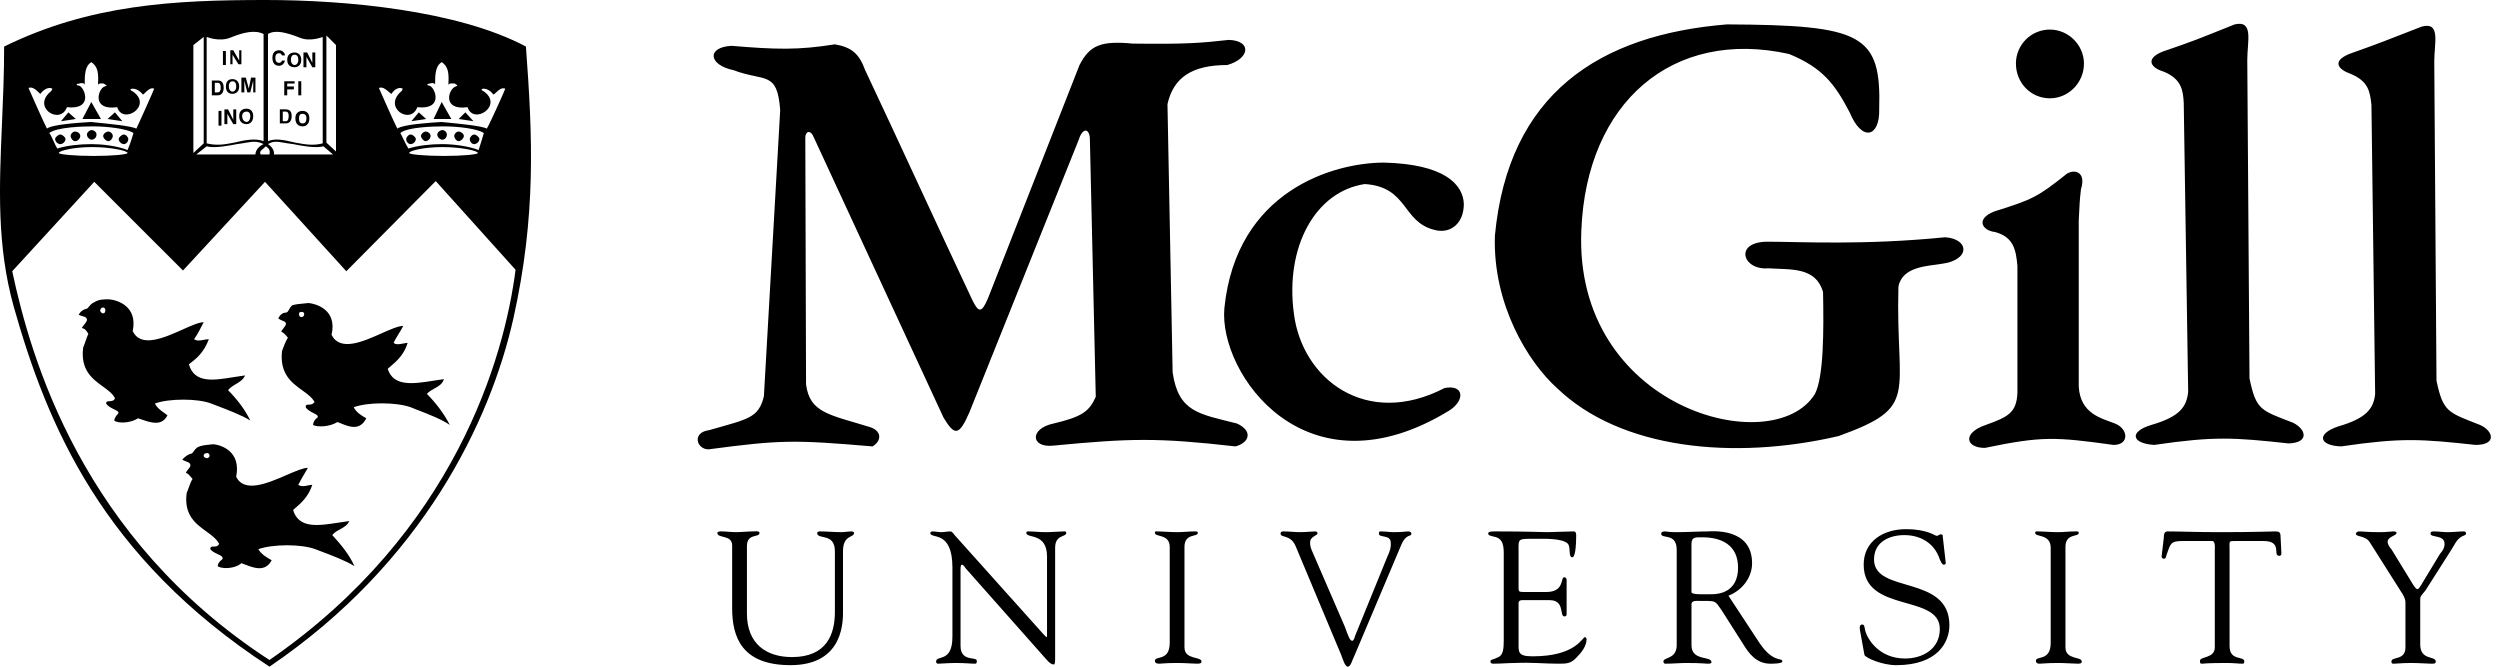
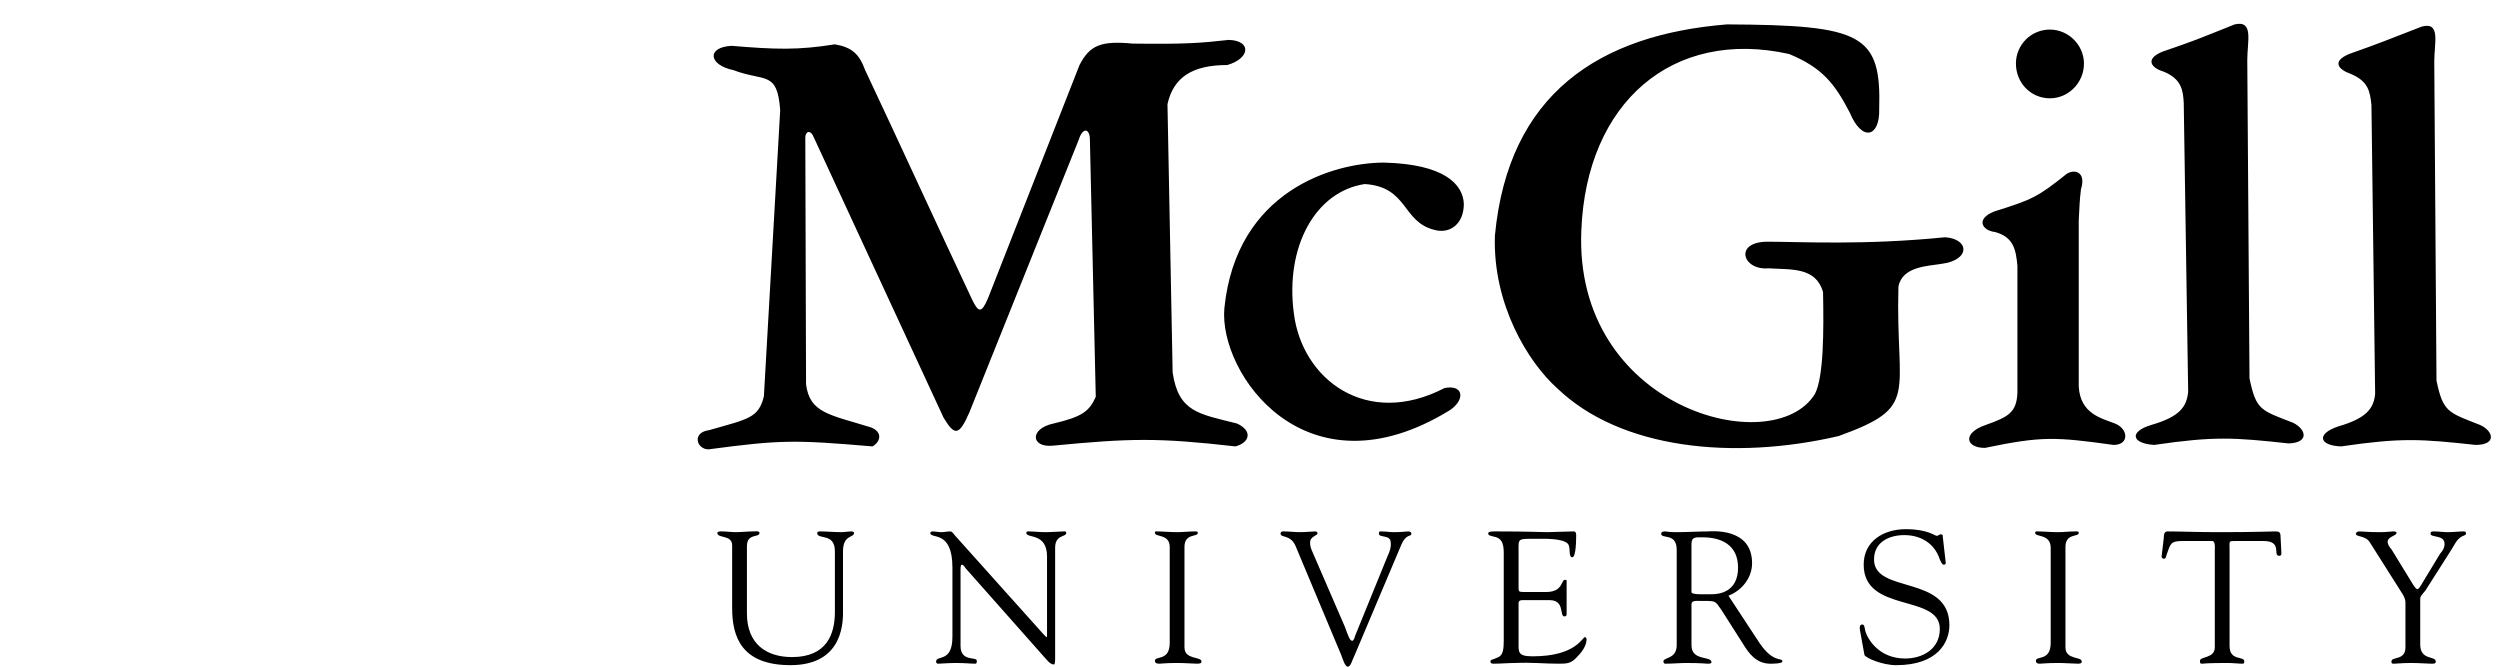
<svg xmlns="http://www.w3.org/2000/svg" width="180" height="48" viewBox="0 0 180 48" fill="none">
-   <path fill-rule="evenodd" clip-rule="evenodd" d="M53.779 39.325C53.779 38.366 54.684 38.739 54.684 38.366C54.684 38.207 54.311 38.26 54.258 38.26C53.832 38.26 53.406 38.314 52.981 38.314C52.609 38.314 52.289 38.26 51.917 38.26C51.863 38.26 51.65 38.26 51.65 38.366C51.65 38.792 52.715 38.473 52.715 39.273V43.794C52.715 45.869 53.406 47.891 56.918 47.891C60.857 47.891 60.696 44.54 60.696 43.902V39.697C60.696 38.474 61.494 38.739 61.494 38.367C61.494 38.315 61.387 38.261 61.335 38.261C61.069 38.261 60.802 38.315 60.59 38.315C60.057 38.315 59.525 38.261 58.993 38.261C58.94 38.261 58.834 38.315 58.834 38.367C58.834 38.9 60.112 38.315 60.112 39.697V44.061C60.112 45.659 59.526 47.309 57.025 47.309C55.162 47.309 53.779 46.35 53.779 44.17V39.325ZM68.573 45.87C68.573 47.734 67.401 47.148 67.401 47.626C67.401 47.681 67.401 47.786 67.561 47.786C67.668 47.786 68.36 47.734 68.839 47.734C69.478 47.734 69.903 47.786 70.223 47.786C70.33 47.786 70.33 47.679 70.33 47.574C70.33 47.255 69.159 47.681 69.159 46.51V40.975C69.159 40.709 69.212 40.656 69.265 40.656C69.371 40.656 69.531 40.922 69.531 40.922L75.331 47.47C75.598 47.788 75.757 47.841 75.864 47.841C75.97 47.841 75.97 47.627 75.97 47.256V39.432C75.97 38.474 76.769 38.688 76.769 38.368C76.769 38.262 76.716 38.262 76.609 38.262C76.29 38.262 75.705 38.316 75.279 38.316C74.853 38.316 74.427 38.262 74.056 38.262C73.949 38.262 73.896 38.262 73.896 38.368C73.896 38.794 75.386 38.316 75.386 40.072V45.712C75.386 45.819 75.386 45.871 75.332 45.871L75.173 45.712L68.734 38.528C68.68 38.474 68.574 38.262 68.414 38.262C68.201 38.262 67.988 38.316 67.775 38.316C67.562 38.316 67.35 38.262 67.137 38.262C67.084 38.262 66.978 38.316 66.978 38.368C66.978 38.849 68.575 38.102 68.575 40.87V45.87H68.573ZM84.218 46.296C84.218 47.626 83.153 47.2 83.153 47.574C83.153 47.681 83.207 47.786 83.472 47.786C83.632 47.786 83.898 47.734 84.75 47.734C85.336 47.734 85.921 47.786 86.186 47.786C86.452 47.786 86.506 47.734 86.506 47.626C86.506 47.255 85.282 47.52 85.282 46.617V39.38C85.282 38.368 86.241 38.688 86.241 38.368C86.241 38.262 86.188 38.262 85.975 38.262C85.602 38.262 85.177 38.316 84.751 38.316C84.272 38.316 83.74 38.262 83.261 38.262C83.155 38.262 83.155 38.262 83.155 38.368C83.155 38.688 84.22 38.423 84.22 39.38V46.296H84.218ZM96.563 47.148C96.67 47.414 96.83 48 97.041 48C97.255 48 97.361 47.52 97.522 47.2L100.873 39.273C101.247 38.367 101.619 38.688 101.619 38.422C101.619 38.315 101.513 38.262 101.405 38.262C101.193 38.262 100.979 38.316 100.341 38.316C100.075 38.316 99.756 38.262 99.437 38.262C99.331 38.262 99.278 38.262 99.278 38.422C99.278 38.74 100.13 38.474 100.13 39.059C100.182 39.379 100.023 39.806 99.915 40.018L97.574 45.765C97.522 45.925 97.467 46.136 97.362 46.136C97.202 46.136 97.096 45.87 96.83 45.127L94.434 39.592C94.362 39.423 94.326 39.242 94.327 39.059C94.327 38.581 94.913 38.581 94.86 38.367C94.86 38.315 94.753 38.261 94.702 38.261C94.488 38.261 94.01 38.315 93.636 38.315C93.21 38.315 92.784 38.261 92.413 38.261C92.253 38.261 92.201 38.315 92.201 38.421C92.201 38.739 92.893 38.473 93.264 39.273L96.563 47.148ZM109.334 39.645C109.334 38.739 109.282 38.793 110.612 38.793C111.144 38.793 112.528 38.739 112.899 39.165C113.113 39.484 112.899 40.123 113.219 40.123C113.273 40.123 113.485 40.017 113.485 38.527C113.485 38.367 113.431 38.261 113.325 38.261C112.953 38.261 111.676 38.315 111.409 38.315C110.877 38.315 110.134 38.261 107.632 38.261C107.206 38.261 107.152 38.315 107.152 38.421C107.152 38.58 107.418 38.58 107.526 38.633C108.27 38.739 108.27 39.379 108.27 39.963V46.136C108.27 46.721 108.218 47.147 107.899 47.308C107.473 47.52 107.313 47.468 107.313 47.626C107.313 47.734 107.367 47.786 107.527 47.786C108.059 47.786 108.591 47.734 109.123 47.734C110.187 47.679 111.199 47.786 112.209 47.786C112.795 47.786 113.115 47.786 113.541 47.308C113.86 46.988 114.233 46.51 114.233 46.03C114.233 45.976 114.179 45.87 114.126 45.87C113.914 45.87 113.488 47.255 110.349 47.255C109.231 47.255 109.337 46.935 109.337 46.136V43.637C109.337 43.423 109.285 43.211 109.603 43.211H111.573C112.691 43.211 112.265 44.382 112.637 44.382C112.744 44.382 112.797 44.327 112.797 44.222V43.158V41.774C112.797 41.667 112.743 41.562 112.637 41.562C112.319 41.562 112.691 42.626 111.307 42.626H109.87C109.286 42.626 109.337 42.626 109.337 42.145V39.645H109.334ZM124.448 42.891C125.407 42.519 126.15 41.613 126.15 40.549C126.15 37.941 123.171 38.262 122.959 38.262C122.267 38.262 121.469 38.316 120.723 38.316C120.03 38.316 120.085 38.262 119.871 38.262C119.711 38.262 119.604 38.316 119.604 38.422C119.604 38.848 120.723 38.315 120.723 39.592V46.457C120.723 47.469 119.764 47.309 119.764 47.627C119.764 47.681 119.818 47.787 119.871 47.787C120.403 47.787 120.937 47.735 121.415 47.735C122.533 47.735 122.85 47.787 122.959 47.787C123.065 47.787 123.225 47.787 123.225 47.681C123.225 47.2 121.787 47.626 121.787 46.457V43.637C121.787 43.477 121.735 43.264 122.161 43.264C123.651 43.264 123.437 43.211 123.969 43.956L125.459 46.297C125.939 47.095 126.471 47.787 127.483 47.787C127.59 47.787 128.333 47.787 128.333 47.627C128.333 47.309 127.695 47.787 126.686 46.297L124.448 42.891ZM121.786 39.165C121.786 38.633 122.106 38.687 122.584 38.687C123.916 38.687 125.14 39.219 125.14 40.869C125.14 42.57 123.862 42.784 123.276 42.784C122.638 42.784 121.786 42.837 121.786 42.625V39.165ZM134.239 47.148C134.293 47.36 135.516 47.892 136.526 47.892C139.56 47.892 140.357 46.191 140.357 45.018C140.357 41.347 134.93 42.784 134.93 40.283C134.93 39.005 136.048 38.527 137.112 38.527C138.284 38.527 139.293 39.113 139.667 40.283C139.719 40.389 139.825 40.655 139.931 40.655C140.091 40.655 140.091 40.602 140.091 40.497L139.879 38.634C139.879 38.474 139.825 38.474 139.719 38.474C139.614 38.474 139.56 38.581 139.453 38.581C139.293 38.581 138.815 38.101 137.217 38.101C135.621 38.101 134.185 38.953 134.185 40.655C134.185 44.169 139.667 42.73 139.667 45.286C139.667 46.721 138.442 47.413 137.166 47.413C135.302 47.413 134.453 46.029 134.292 45.391C134.238 45.125 134.238 44.965 134.078 44.965C133.92 44.965 133.866 45.125 133.92 45.391L134.239 47.148ZM147.649 46.296C147.649 47.626 146.585 47.2 146.585 47.574C146.585 47.681 146.64 47.786 146.852 47.786C147.064 47.786 147.33 47.734 148.182 47.734C148.714 47.734 149.3 47.786 149.619 47.786C149.831 47.786 149.885 47.734 149.885 47.626C149.885 47.255 148.713 47.52 148.713 46.617V39.38C148.713 38.368 149.671 38.688 149.671 38.368C149.671 38.262 149.619 38.262 149.405 38.262C148.979 38.262 148.553 38.316 148.182 38.316C147.649 38.316 147.172 38.262 146.692 38.262C146.585 38.262 146.532 38.262 146.532 38.368C146.532 38.688 147.596 38.423 147.65 39.38V46.296H147.649ZM159.464 46.616C159.464 47.413 158.398 47.254 158.398 47.574C158.398 47.734 158.398 47.786 158.558 47.786C158.612 47.786 158.877 47.734 160.368 47.734C160.794 47.734 161.165 47.786 161.486 47.786C161.592 47.786 161.592 47.626 161.592 47.626C161.592 47.2 160.529 47.626 160.529 46.51V39.645C160.529 38.899 160.422 38.953 161.061 38.953H162.977C164.361 38.953 163.614 40.017 164.095 40.017C164.307 40.017 164.254 39.857 164.254 39.697L164.2 38.634C164.2 38.315 164.094 38.262 163.828 38.262C163.563 38.262 162.284 38.316 159.837 38.316C158.134 38.316 157.07 38.262 156.06 38.262C155.792 38.262 155.792 38.581 155.792 38.74L155.634 40.072C155.634 40.124 155.687 40.23 155.792 40.23C155.952 40.23 155.952 40.072 156.006 39.911C156.272 39.165 156.272 38.953 157.124 38.953H159.306C159.518 39.005 159.466 39.486 159.466 39.591V46.616H159.464ZM172.926 42.679C173.032 42.837 173.192 43.103 173.192 43.371V46.617C173.192 47.575 172.182 47.255 172.182 47.626C172.182 47.786 172.234 47.786 172.394 47.786C172.501 47.786 172.98 47.734 173.618 47.734C174.098 47.734 174.895 47.786 175.055 47.786C175.267 47.786 175.374 47.786 175.374 47.626C175.374 47.2 174.256 47.574 174.256 46.403V43.103C174.256 42.945 174.363 42.837 174.629 42.519L176.491 39.592C176.705 39.273 176.862 38.848 177.237 38.634C177.343 38.581 177.555 38.527 177.555 38.422C177.555 38.316 177.503 38.262 177.398 38.262C177.024 38.262 176.651 38.316 176.225 38.316C175.906 38.316 175.588 38.262 175.267 38.262C175.107 38.262 175.001 38.262 175.001 38.422C175.001 38.74 176.01 38.474 176.01 39.166C176.01 39.486 175.798 39.752 175.692 39.858L174.308 42.145C174.201 42.305 174.148 42.414 174.042 42.414C173.987 42.414 173.882 42.306 173.775 42.145L172.179 39.54C172.072 39.432 171.911 39.22 171.911 39.006C171.911 38.635 172.551 38.582 172.551 38.368C172.551 38.262 172.391 38.262 172.285 38.262C172.178 38.262 171.804 38.316 171.378 38.316C170.42 38.316 170.208 38.262 169.837 38.262C169.73 38.262 169.623 38.368 169.623 38.422C169.623 38.688 170.315 38.528 170.634 39.059L172.926 42.679ZM147.595 2.129C148.927 2.129 150.045 3.246 150.045 4.577C150.045 5.961 148.927 7.078 147.595 7.078C146.213 7.078 145.147 5.961 145.147 4.577C145.146 4.255 145.209 3.936 145.332 3.639C145.455 3.342 145.635 3.072 145.862 2.844C146.09 2.617 146.36 2.436 146.657 2.314C146.955 2.191 147.273 2.128 147.595 2.129ZM171.01 28.362C170.903 29.428 170.372 30.118 168.35 30.704C166.752 31.236 166.966 32.088 168.562 32.141C172.926 31.501 174.309 31.609 178.247 32.034C179.791 32.034 179.524 31.024 178.566 30.598C176.279 29.694 175.904 29.694 175.427 27.405L175.267 4.417C175.267 3.087 175.747 1.543 174.363 1.916C171.755 2.926 171.541 3.034 169.147 3.885C167.87 4.417 168.35 5.002 169.254 5.321C170.532 5.853 170.638 6.599 170.744 7.556L171.01 28.362ZM157.548 28.204C157.441 29.32 156.908 30.013 154.886 30.598C153.29 31.078 153.451 31.928 155.1 32.034C159.464 31.396 160.847 31.501 164.785 31.927C166.274 31.875 166.06 30.918 165.103 30.438C162.764 29.534 162.443 29.534 161.964 27.244L161.804 4.309C161.804 2.979 162.284 1.435 160.9 1.755C158.24 2.82 158.026 2.925 155.685 3.724C154.409 4.256 154.887 4.894 155.791 5.16C157.069 5.693 157.175 6.49 157.229 7.395L157.548 28.204ZM145.255 19.158C145.148 17.986 144.989 17.082 143.657 16.709C142.699 16.603 142.222 15.751 143.605 15.219C146.318 14.367 146.691 14.207 148.819 12.505C149.458 12.132 150.203 12.451 149.83 13.623C149.724 14.474 149.724 14.899 149.67 15.858V27.831C149.778 29.801 151.32 30.118 152.278 30.493C153.237 30.864 153.342 32.035 152.172 32.035C147.969 31.451 147.01 31.397 142.913 32.249C141.529 32.249 141.263 31.185 142.965 30.599C144.615 30.014 145.201 29.695 145.254 28.258V19.158H145.255ZM107.632 16.975C108.591 6.758 115.135 2.5 124.342 1.756C134.079 1.809 135.462 2.447 135.302 7.876C135.357 9.844 134.079 10.27 133.175 8.089C132.111 6.066 131.259 4.896 128.811 3.886C120.402 2.023 114.231 7.397 113.858 16.551C113.274 29.43 127.694 33.207 130.674 28.364C131.313 27.141 131.313 23.788 131.259 21.021C130.727 19.212 128.972 19.425 127.321 19.318C125.458 19.478 124.82 17.403 127.267 17.403C129.663 17.403 134.186 17.669 140.04 17.083C141.796 17.19 141.901 18.733 139.774 18.999C138.868 19.159 136.952 19.159 136.686 20.648C136.474 28.524 138.284 29.269 132.376 31.398C124.819 33.154 116.678 32.356 112.101 27.938C110.026 26.075 107.473 21.924 107.632 16.975ZM88.155 22.19C89.007 13.729 96.032 11.707 99.649 11.707C103.961 11.813 105.344 13.251 105.396 14.687C105.396 16.124 104.387 16.869 103.269 16.55C100.927 15.964 101.405 13.463 98.265 13.251C94.702 13.783 92.518 17.773 93.158 22.563C93.742 27.298 98.374 30.864 104.013 27.937C105.397 27.671 105.503 28.789 104.387 29.535C94.01 35.919 87.729 26.872 88.155 22.19ZM56.174 7.929C55.961 5.055 55.057 5.907 52.822 5.055C51.013 4.682 50.853 3.405 52.662 3.299C55.855 3.565 57.452 3.618 60.112 3.192C61.336 3.405 61.867 3.885 62.294 5.055C64.529 9.791 67.774 16.869 70.009 21.605C70.435 22.456 70.648 22.615 71.127 21.498L77.725 4.682C78.471 3.246 79.268 2.926 81.558 3.139C85.548 3.192 86.506 3.086 88.475 2.873C90.125 2.926 90.019 4.203 88.368 4.682C85.814 4.682 84.484 5.587 84.058 7.503L84.43 26.82C84.856 29.694 86.346 29.8 89.059 30.492C90.23 31.024 89.963 31.876 88.953 32.141C83.312 31.501 81.397 31.556 75.81 32.087C74.212 32.247 74.106 30.863 75.863 30.491C77.885 30.011 78.417 29.639 78.895 28.575L78.47 9.95C78.416 9.205 77.937 9.205 77.671 10.056L69.795 29.693C69.05 31.395 68.731 31.395 67.933 30.065L58.621 9.95C58.355 9.258 57.982 9.471 57.982 9.897L58.035 27.67C58.301 29.745 59.738 29.852 62.664 30.758C63.463 31.024 63.516 31.716 62.824 32.142C57.182 31.662 56.225 31.662 51.009 32.354C50.158 32.354 49.786 31.131 51.063 30.97C53.83 30.172 54.628 30.118 55.001 28.522L56.174 7.929Z" fill="black" />
-   <path fill-rule="evenodd" clip-rule="evenodd" d="M0.142 8.915C-0.056 13.495 -0.236 17.679 0.99 22.084C3.385 30.544 7.322 40.123 19.402 47.999C30.47 40.496 35.313 30.278 36.962 22.935C38.613 15.538 38.347 9.844 37.867 3.352C32.972 0.745 24.883 0 19.136 0C12.537 0 6.471 0.319 0.298 3.352C0.298 5.291 0.218 7.133 0.142 8.915ZM6.787 13.091L0.88 19.529C2.212 25.755 5.883 38.739 19.399 47.52C32.755 38.315 36.322 25.702 37.12 19.423L31.373 13.037L24.934 19.529L19.081 13.091L13.174 19.476L6.787 13.091ZM9.501 6.545C9.448 6.545 9.288 6.438 9.501 6.385C9.661 6.385 9.927 6.385 10.3 6.811C10.327 6.797 10.37 6.754 10.425 6.699C10.59 6.535 10.859 6.265 11.099 6.385C11.099 6.438 9.927 9.046 9.821 9.259C9.435 9.066 7.737 8.901 6.952 8.825L6.952 8.825C6.736 8.804 6.589 8.79 6.558 8.783C6.595 8.781 6.603 8.78 6.575 8.78C6.551 8.78 6.546 8.781 6.558 8.783C6.532 8.785 6.493 8.787 6.441 8.79H6.441L6.441 8.79C5.854 8.825 3.733 8.952 3.382 9.259C3.222 8.993 2.052 6.333 2.052 6.333C2.336 6.211 2.619 6.491 2.786 6.655C2.838 6.706 2.878 6.746 2.904 6.759C3.223 6.333 3.542 6.333 3.595 6.333C3.811 6.369 3.783 6.405 3.743 6.457C3.723 6.482 3.701 6.511 3.701 6.546C2.212 7.717 4.34 9.047 4.818 7.717C6.681 7.93 6.148 6.387 5.722 6.174C5.351 6.121 5.563 6.014 5.722 6.014C5.829 5.961 6.095 5.961 6.095 6.121C6.095 5.269 6.148 4.737 6.574 4.471C7.053 4.791 7.107 5.269 7.053 6.121C7.096 5.992 7.242 6.001 7.38 6.01L7.38 6.01C7.414 6.012 7.448 6.014 7.479 6.014C7.499 6.053 7.554 6.078 7.6 6.099C7.681 6.135 7.735 6.16 7.533 6.227C7.053 6.387 6.574 7.983 8.437 7.717C8.863 9.047 11.098 7.556 9.501 6.545ZM8.277 8.089L8.809 8.727L7.746 8.568L8.277 8.089ZM6.574 7.343L7.266 8.567H5.935L6.574 7.343ZM4.925 8.089L4.392 8.727L5.457 8.568L4.925 8.089ZM5.99 25.011C6.037 24.916 6.095 24.748 6.154 24.576C6.228 24.362 6.303 24.142 6.363 24.053C6.256 23.839 6.096 23.626 5.883 23.626C5.923 23.547 5.992 23.46 6.061 23.374C6.176 23.23 6.29 23.087 6.256 22.987C6.221 22.846 6.138 22.822 5.978 22.775C5.897 22.751 5.796 22.721 5.67 22.668C5.777 22.401 6.096 22.242 6.203 22.242C6.3 22.218 6.352 22.149 6.416 22.067C6.492 21.969 6.585 21.85 6.787 21.763C7.107 21.55 7.48 21.55 7.852 21.55C8.438 21.603 9.928 22.029 9.556 23.837C10.137 25.072 11.807 24.325 13.148 23.726C13.773 23.446 14.326 23.199 14.664 23.199L14.656 23.215C14.446 23.635 14.235 24.055 13.972 24.423C14.183 24.564 14.418 24.518 14.66 24.471C14.784 24.447 14.911 24.423 15.037 24.423C14.678 25.395 14.123 25.826 13.656 26.189L13.6 26.233C14.001 27.613 15.371 27.39 16.806 27.156C17.085 27.111 17.367 27.065 17.645 27.03C17.524 27.332 17.249 27.497 16.975 27.661C16.767 27.786 16.559 27.91 16.421 28.094C17.006 28.68 17.645 29.478 18.017 30.276C17.426 29.897 16.332 29.484 15.64 29.223L15.64 29.223L15.64 29.222L15.639 29.222C15.46 29.154 15.307 29.097 15.197 29.052C14.239 28.681 12.164 28.681 11.153 29.052C11.308 29.361 11.546 29.53 11.787 29.701C11.878 29.766 11.97 29.831 12.057 29.904C11.656 30.706 10.846 30.426 10.249 30.22L10.249 30.22L10.249 30.22L10.248 30.22C10.132 30.18 10.024 30.142 9.929 30.116C9.396 30.49 8.438 30.49 8.226 30.276C8.226 30.276 8.226 30.064 8.492 29.798C8.604 29.658 8.436 29.577 8.213 29.469C8.012 29.372 7.766 29.254 7.64 29.052C7.64 28.898 7.752 28.892 7.886 28.886C8.029 28.88 8.197 28.872 8.279 28.68C8.12 28.345 7.779 28.098 7.407 27.828C6.656 27.284 5.776 26.646 5.99 25.011ZM7.427 22.137C7.534 22.137 7.587 22.244 7.587 22.35C7.587 22.457 7.534 22.563 7.427 22.563C7.321 22.563 7.214 22.457 7.214 22.35C7.214 22.244 7.321 22.137 7.427 22.137ZM20.305 25.277C20.358 25.118 20.571 24.531 20.73 24.319C20.571 24.106 20.358 23.893 20.251 23.893C20.273 23.805 20.35 23.709 20.424 23.614C20.53 23.479 20.633 23.348 20.571 23.254C20.541 23.166 20.48 23.143 20.377 23.104C20.293 23.072 20.182 23.03 20.038 22.935C20.145 22.669 20.358 22.509 20.571 22.509C20.687 22.509 20.74 22.414 20.807 22.293C20.863 22.192 20.929 22.073 21.05 21.977C21.306 21.903 21.562 21.881 21.835 21.856C21.96 21.845 22.088 21.834 22.221 21.817C22.754 21.87 24.297 22.296 23.871 24.105C24.485 25.332 26.126 24.601 27.468 24.003C28.104 23.72 28.673 23.466 29.033 23.466C28.936 23.661 28.816 23.856 28.7 24.045L28.7 24.045C28.561 24.27 28.428 24.488 28.341 24.69C28.52 24.834 28.771 24.784 29.014 24.736C29.132 24.713 29.247 24.69 29.352 24.69C29.076 25.564 28.562 26 28.118 26.378C28.048 26.437 27.98 26.495 27.915 26.553C28.324 27.868 29.777 27.637 31.219 27.408L31.219 27.408C31.468 27.369 31.717 27.329 31.959 27.298C31.863 27.649 31.576 27.809 31.28 27.972C31.084 28.081 30.884 28.191 30.736 28.361C31.321 28.947 31.959 29.746 32.385 30.598C31.832 30.202 30.809 29.807 30.123 29.543L30.123 29.543L30.123 29.543C29.886 29.451 29.689 29.375 29.566 29.32C28.501 28.948 26.48 28.948 25.468 29.32C25.66 29.703 26.024 29.915 26.289 30.069C26.318 30.085 26.346 30.102 26.372 30.117C25.909 31.044 25.124 30.722 24.542 30.483L24.542 30.483L24.542 30.483L24.542 30.483C24.455 30.447 24.373 30.413 24.297 30.386C23.711 30.757 22.807 30.757 22.541 30.598C22.541 30.598 22.541 30.278 22.86 30.065C22.943 29.927 22.781 29.846 22.569 29.74C22.374 29.642 22.136 29.523 22.008 29.319C22.008 29.133 22.102 29.133 22.228 29.133C22.354 29.133 22.514 29.133 22.647 28.947C22.473 28.616 22.133 28.371 21.764 28.105C21.006 27.558 20.126 26.923 20.305 25.277ZM21.689 22.457C21.849 22.457 21.902 22.51 21.902 22.616C21.902 22.723 21.849 22.829 21.689 22.829C21.582 22.829 21.529 22.723 21.529 22.616C21.529 22.51 21.581 22.457 21.689 22.457ZM13.44 35.494C13.48 35.414 13.527 35.281 13.579 35.136C13.666 34.894 13.766 34.616 13.866 34.484C13.82 34.438 13.774 34.384 13.729 34.33C13.614 34.194 13.5 34.058 13.386 34.058C13.41 33.962 13.487 33.867 13.56 33.776C13.651 33.665 13.735 33.561 13.706 33.472C13.67 33.329 13.611 33.306 13.447 33.243L13.447 33.243C13.367 33.212 13.261 33.171 13.12 33.101C13.28 32.887 13.546 32.727 13.706 32.675C13.819 32.675 13.872 32.6 13.944 32.498C14.008 32.407 14.088 32.295 14.238 32.195C14.477 32.075 14.775 32.045 15.065 32.016C15.164 32.006 15.261 31.996 15.355 31.983C15.888 32.035 17.377 32.461 17.005 34.324C17.586 35.522 19.281 34.788 20.638 34.2C21.27 33.926 21.829 33.684 22.167 33.684C22.104 33.795 22.036 33.911 21.966 34.03C21.801 34.311 21.626 34.61 21.476 34.908C21.691 35.052 21.929 35.002 22.16 34.954L22.16 34.954C22.272 34.931 22.382 34.908 22.486 34.908C22.201 35.763 21.705 36.194 21.261 36.58L21.261 36.58C21.207 36.626 21.154 36.672 21.102 36.718C21.509 38.077 22.916 37.857 24.374 37.629C24.632 37.588 24.891 37.548 25.146 37.516C25.027 37.815 24.756 37.963 24.484 38.111C24.273 38.226 24.063 38.341 23.923 38.527C24.509 39.165 25.146 39.912 25.519 40.764C24.922 40.378 23.809 39.96 23.119 39.7L23.119 39.7L23.118 39.7L23.118 39.7C22.949 39.636 22.804 39.582 22.699 39.54C21.689 39.166 19.667 39.166 18.602 39.54C18.813 39.909 19.181 40.12 19.551 40.332L19.551 40.332L19.56 40.338C19.102 41.207 18.288 40.895 17.663 40.655L17.663 40.654C17.563 40.616 17.467 40.579 17.378 40.55C16.899 40.975 15.942 40.975 15.675 40.764C15.675 40.764 15.675 40.497 15.994 40.283C16.115 40.103 15.912 40.007 15.664 39.891C15.474 39.802 15.258 39.701 15.142 39.539C15.142 39.352 15.249 39.352 15.382 39.352C15.515 39.352 15.675 39.352 15.781 39.165C15.602 38.807 15.242 38.545 14.855 38.264C14.093 37.711 13.228 37.083 13.44 35.494ZM14.93 32.62C14.983 32.62 15.09 32.674 15.09 32.834C15.09 32.886 14.983 32.991 14.93 32.991C14.771 32.991 14.664 32.885 14.664 32.834C14.664 32.674 14.771 32.62 14.93 32.62ZM9.186 11.015C9.186 10.855 7.961 10.589 6.631 10.589C5.301 10.589 4.237 10.855 4.237 11.015C4.237 11.121 5.408 11.228 6.738 11.228C8.121 11.228 9.186 11.121 9.186 11.015ZM34.782 6.385C34.569 6.438 34.728 6.545 34.782 6.545C36.325 7.556 34.09 9.047 33.665 7.717C31.802 7.983 32.28 6.387 32.813 6.227C32.983 6.159 32.936 6.135 32.866 6.098C32.826 6.077 32.779 6.053 32.76 6.014C32.716 6.014 32.672 6.012 32.63 6.01C32.467 6.001 32.324 5.994 32.281 6.121C32.335 5.269 32.281 4.791 31.802 4.471C31.376 4.737 31.323 5.269 31.323 6.121C31.323 5.961 31.11 5.961 30.95 6.014C30.844 6.014 30.579 6.121 30.95 6.174C31.376 6.387 31.909 7.93 30.046 7.717C29.568 9.047 27.493 7.717 28.929 6.546C28.929 6.511 28.951 6.482 28.971 6.457C29.011 6.405 29.039 6.369 28.823 6.333C28.77 6.333 28.451 6.333 28.185 6.759C28.137 6.743 28.071 6.685 27.992 6.615C27.804 6.45 27.542 6.22 27.28 6.333C27.28 6.333 28.45 8.993 28.61 9.259C29.004 8.953 31.086 8.826 31.669 8.791C31.726 8.787 31.769 8.785 31.794 8.783C31.826 8.788 31.953 8.8 32.14 8.818C32.908 8.891 34.691 9.06 35.049 9.259C35.208 9.046 36.379 6.438 36.379 6.385C36.119 6.274 35.886 6.497 35.715 6.662C35.639 6.734 35.576 6.795 35.527 6.811C35.208 6.385 34.888 6.385 34.782 6.385ZM31.803 8.78C31.784 8.78 31.782 8.781 31.794 8.783C31.824 8.781 31.829 8.78 31.803 8.78ZM34.09 8.727L33.505 8.089L33.026 8.568L34.09 8.727ZM32.494 8.567L31.802 7.343L31.217 8.567H32.494ZM29.62 8.727L30.153 8.089L30.684 8.568L29.62 8.727ZM3.836 10.119C3.931 10.326 4.03 10.546 4.13 10.695C4.768 10.482 5.725 10.377 6.578 10.376C7.269 10.376 8.387 10.482 9.185 10.802C9.398 10.324 9.611 9.578 9.611 9.578C9.133 9.259 7.695 9.099 6.685 9.099C5.992 9.099 4.077 9.152 3.544 9.578C3.629 9.663 3.729 9.883 3.836 10.119ZM9.238 10.004C9.238 9.898 9.078 9.685 8.919 9.685C8.759 9.685 8.546 9.898 8.546 10.004C8.546 10.217 8.759 10.377 8.919 10.377C9.078 10.377 9.238 10.217 9.238 10.004ZM8.121 9.791C8.121 9.632 7.961 9.472 7.802 9.472C7.641 9.472 7.429 9.632 7.429 9.791C7.429 9.951 7.642 10.164 7.802 10.164C7.961 10.164 8.121 9.951 8.121 9.791ZM6.949 9.685C6.949 9.525 6.79 9.365 6.577 9.365C6.471 9.365 6.258 9.525 6.258 9.685C6.258 9.898 6.471 10.058 6.577 10.058C6.626 10.059 6.675 10.05 6.721 10.031C6.767 10.013 6.808 9.986 6.843 9.951C6.878 9.916 6.905 9.874 6.923 9.829C6.941 9.783 6.95 9.734 6.949 9.685ZM5.78 9.791C5.78 9.632 5.62 9.472 5.407 9.472C5.246 9.472 5.087 9.632 5.087 9.791C5.087 9.951 5.247 10.164 5.407 10.164C5.62 10.164 5.78 9.951 5.78 9.791ZM4.715 10.004C4.715 9.898 4.502 9.685 4.342 9.685C4.182 9.685 3.969 9.898 3.969 10.004C3.969 10.217 4.182 10.377 4.342 10.377C4.502 10.377 4.715 10.217 4.715 10.004ZM29.407 10.695C29.283 10.509 29.14 10.214 29.022 9.968C28.938 9.794 28.866 9.644 28.822 9.578C29.301 9.152 31.216 9.099 31.909 9.099C32.973 9.099 34.357 9.259 34.836 9.578C34.836 9.578 34.623 10.324 34.463 10.802C33.611 10.482 32.547 10.376 31.802 10.376C31.003 10.377 30.046 10.482 29.407 10.695ZM34.144 9.685C34.303 9.685 34.516 9.898 34.516 10.004C34.516 10.217 34.303 10.377 34.144 10.377C33.984 10.377 33.824 10.217 33.824 10.004C33.824 9.898 33.984 9.685 34.144 9.685ZM33.026 9.472C33.185 9.472 33.398 9.632 33.398 9.791C33.398 9.951 33.185 10.164 33.026 10.164C32.866 10.164 32.706 9.951 32.706 9.791C32.706 9.632 32.866 9.472 33.026 9.472ZM31.855 9.365C32.015 9.365 32.175 9.525 32.175 9.685C32.175 9.898 32.015 10.058 31.855 10.058C31.695 10.058 31.483 9.898 31.483 9.685C31.483 9.525 31.695 9.365 31.855 9.365ZM30.631 9.472C30.844 9.472 31.003 9.632 31.003 9.791C31.003 9.951 30.844 10.164 30.631 10.164C30.524 10.164 30.311 9.951 30.311 9.791C30.311 9.632 30.524 9.472 30.631 9.472ZM29.567 9.685C29.727 9.685 29.94 9.898 29.94 10.004C29.94 10.217 29.727 10.377 29.567 10.377C29.407 10.377 29.247 10.217 29.247 10.004C29.247 9.898 29.407 9.685 29.567 9.685ZM34.409 11.015C34.409 10.855 33.184 10.589 31.854 10.589C30.523 10.589 29.459 10.855 29.459 11.015C29.459 11.121 30.631 11.228 31.961 11.228C33.344 11.228 34.409 11.121 34.409 11.015ZM23.234 2.66C23.234 2.66 22.328 3.033 21.584 2.713C20.626 2.34 19.828 2.127 19.297 2.447V10.164C19.775 9.951 20.414 10.057 21.266 10.27C22.118 10.43 22.596 10.483 23.235 10.323L23.234 2.66ZM20.148 8.886H20.574C20.946 8.886 21 8.567 21 8.354C21 8.141 20.946 7.874 20.574 7.874H20.148V8.886ZM20.36 8.035H20.573C20.679 8.035 20.785 8.088 20.785 8.355C20.785 8.568 20.732 8.727 20.573 8.727H20.36V8.035ZM21.265 8.514C21.265 9.047 21.637 9.1 21.797 9.1C21.904 9.1 22.276 9.047 22.276 8.514C22.276 8.035 21.905 7.982 21.797 7.982C21.637 7.982 21.265 8.035 21.265 8.514ZM21.531 8.514C21.531 8.248 21.637 8.195 21.797 8.195C21.904 8.195 22.063 8.248 22.063 8.514C22.063 8.834 21.904 8.887 21.797 8.887C21.637 8.886 21.531 8.834 21.531 8.514ZM20.679 6.439H21.158V6.226H20.679V6.013H21.212V5.853H20.466V6.864H20.679V6.439ZM21.478 6.864H21.691V5.853H21.478V6.864ZM20.519 3.991C20.519 3.831 20.36 3.618 20.093 3.618C19.774 3.618 19.614 3.831 19.614 4.151C19.614 4.523 19.774 4.736 20.093 4.736C20.306 4.736 20.466 4.577 20.519 4.364H20.306C20.253 4.47 20.2 4.523 20.093 4.523C19.88 4.523 19.827 4.364 19.827 4.151C19.827 3.885 19.987 3.831 20.093 3.831C20.209 3.831 20.241 3.887 20.27 3.938C20.281 3.958 20.292 3.976 20.306 3.991H20.519ZM20.679 4.31C20.679 4.789 21.052 4.843 21.212 4.843C21.318 4.843 21.691 4.789 21.691 4.31C21.691 3.831 21.318 3.778 21.212 3.778C21.052 3.778 20.679 3.831 20.679 4.31ZM20.945 4.31C20.945 3.991 21.105 3.938 21.212 3.938C21.318 3.938 21.478 3.991 21.478 4.31C21.478 4.577 21.318 4.683 21.212 4.683C21.105 4.682 20.945 4.575 20.945 4.31ZM22.488 4.523L22.116 3.778H21.849V4.842H22.062V4.096L22.488 4.842H22.701V3.778H22.488V4.523ZM19.136 10.536C19.049 10.624 18.973 10.688 18.912 10.739C18.749 10.876 18.686 10.929 18.763 11.122H19.402C19.456 10.855 19.402 10.695 19.136 10.536ZM16.583 2.713C15.784 3.033 14.88 2.66 14.88 2.66V10.323C15.572 10.483 16.051 10.43 16.849 10.27C17.7 10.057 18.445 9.951 18.978 10.164V2.447C18.339 2.127 17.487 2.34 16.583 2.713ZM17.754 8.035C17.648 8.035 17.435 8.088 17.435 8.355C17.435 8.673 17.648 8.781 17.754 8.781C17.86 8.781 18.02 8.674 18.02 8.355C18.02 8.088 17.86 8.035 17.754 8.035ZM17.754 8.939C17.594 8.939 17.222 8.887 17.222 8.355C17.222 7.875 17.594 7.822 17.754 7.822C17.86 7.822 18.232 7.875 18.232 8.355C18.232 8.886 17.86 8.939 17.754 8.939ZM16.423 7.875L16.796 8.621V7.875H17.009V8.939H16.796L16.37 8.194V8.939H16.157V7.875H16.423ZM15.945 9.047H15.732V7.982H15.945V9.047ZM18.073 5.587H18.392V6.652H18.232V5.8L18.019 6.652H17.806L17.593 5.8V6.652H17.38V5.587H17.7L17.913 6.385L18.073 5.587ZM16.742 5.853C16.636 5.853 16.476 5.907 16.476 6.226C16.476 6.491 16.636 6.598 16.742 6.599C16.849 6.599 17.009 6.492 17.009 6.226C17.009 5.907 16.849 5.853 16.742 5.853ZM16.742 6.758C16.583 6.758 16.263 6.705 16.263 6.226C16.263 5.747 16.583 5.694 16.742 5.694C16.849 5.694 17.222 5.747 17.222 6.226C17.222 6.705 16.849 6.758 16.742 6.758ZM15.679 5.96H15.466V6.652H15.679C15.837 6.652 15.892 6.492 15.892 6.332C15.892 6.013 15.785 5.96 15.679 5.96ZM15.679 6.864H15.253V5.799H15.732C16.051 5.799 16.105 6.118 16.105 6.331C16.105 6.491 16.051 6.864 15.679 6.864ZM16.796 3.617L17.222 4.363V3.617H17.381V4.629H17.168L16.742 3.937V4.629H16.583V3.617H16.796ZM16.264 4.682H16.051V3.67H16.264V4.682ZM13.923 3.245L14.667 2.66V10.323L13.923 11.015V3.245ZM14.879 10.535L14.134 11.121H18.391C18.391 10.854 18.604 10.535 18.977 10.376C18.502 10.138 18.174 10.195 17.664 10.284C17.489 10.314 17.293 10.348 17.061 10.376C16.529 10.482 15.412 10.695 14.879 10.535ZM23.287 10.535L23.979 11.121H19.722C19.774 10.854 19.563 10.535 19.296 10.376C19.682 10.144 19.955 10.192 20.44 10.276C20.625 10.309 20.841 10.346 21.106 10.376L21.107 10.376L21.107 10.376C21.64 10.482 22.702 10.695 23.287 10.535ZM24.192 3.245L23.5 2.554V10.27L24.192 10.908V3.245Z" fill="black" />
+   <path fill-rule="evenodd" clip-rule="evenodd" d="M53.779 39.325C53.779 38.366 54.684 38.739 54.684 38.366C54.684 38.207 54.311 38.26 54.258 38.26C53.832 38.26 53.406 38.314 52.981 38.314C52.609 38.314 52.289 38.26 51.917 38.26C51.863 38.26 51.65 38.26 51.65 38.366C51.65 38.792 52.715 38.473 52.715 39.273V43.794C52.715 45.869 53.406 47.891 56.918 47.891C60.857 47.891 60.696 44.54 60.696 43.902V39.697C60.696 38.474 61.494 38.739 61.494 38.367C61.494 38.315 61.387 38.261 61.335 38.261C61.069 38.261 60.802 38.315 60.59 38.315C60.057 38.315 59.525 38.261 58.993 38.261C58.94 38.261 58.834 38.315 58.834 38.367C58.834 38.9 60.112 38.315 60.112 39.697V44.061C60.112 45.659 59.526 47.309 57.025 47.309C55.162 47.309 53.779 46.35 53.779 44.17V39.325ZM68.573 45.87C68.573 47.734 67.401 47.148 67.401 47.626C67.401 47.681 67.401 47.786 67.561 47.786C67.668 47.786 68.36 47.734 68.839 47.734C69.478 47.734 69.903 47.786 70.223 47.786C70.33 47.786 70.33 47.679 70.33 47.574C70.33 47.255 69.159 47.681 69.159 46.51V40.975C69.159 40.709 69.212 40.656 69.265 40.656C69.371 40.656 69.531 40.922 69.531 40.922L75.331 47.47C75.598 47.788 75.757 47.841 75.864 47.841C75.97 47.841 75.97 47.627 75.97 47.256V39.432C75.97 38.474 76.769 38.688 76.769 38.368C76.769 38.262 76.716 38.262 76.609 38.262C76.29 38.262 75.705 38.316 75.279 38.316C74.853 38.316 74.427 38.262 74.056 38.262C73.949 38.262 73.896 38.262 73.896 38.368C73.896 38.794 75.386 38.316 75.386 40.072V45.712C75.386 45.819 75.386 45.871 75.332 45.871L75.173 45.712L68.734 38.528C68.68 38.474 68.574 38.262 68.414 38.262C68.201 38.262 67.988 38.316 67.775 38.316C67.562 38.316 67.35 38.262 67.137 38.262C67.084 38.262 66.978 38.316 66.978 38.368C66.978 38.849 68.575 38.102 68.575 40.87V45.87H68.573ZM84.218 46.296C84.218 47.626 83.153 47.2 83.153 47.574C83.153 47.681 83.207 47.786 83.472 47.786C83.632 47.786 83.898 47.734 84.75 47.734C85.336 47.734 85.921 47.786 86.186 47.786C86.452 47.786 86.506 47.734 86.506 47.626C86.506 47.255 85.282 47.52 85.282 46.617V39.38C85.282 38.368 86.241 38.688 86.241 38.368C86.241 38.262 86.188 38.262 85.975 38.262C85.602 38.262 85.177 38.316 84.751 38.316C84.272 38.316 83.74 38.262 83.261 38.262C83.155 38.262 83.155 38.262 83.155 38.368C83.155 38.688 84.22 38.423 84.22 39.38V46.296H84.218ZM96.563 47.148C96.67 47.414 96.83 48 97.041 48C97.255 48 97.361 47.52 97.522 47.2L100.873 39.273C101.247 38.367 101.619 38.688 101.619 38.422C101.619 38.315 101.513 38.262 101.405 38.262C101.193 38.262 100.979 38.316 100.341 38.316C100.075 38.316 99.756 38.262 99.437 38.262C99.331 38.262 99.278 38.262 99.278 38.422C99.278 38.74 100.13 38.474 100.13 39.059C100.182 39.379 100.023 39.806 99.915 40.018L97.574 45.765C97.522 45.925 97.467 46.136 97.362 46.136C97.202 46.136 97.096 45.87 96.83 45.127L94.434 39.592C94.362 39.423 94.326 39.242 94.327 39.059C94.327 38.581 94.913 38.581 94.86 38.367C94.86 38.315 94.753 38.261 94.702 38.261C94.488 38.261 94.01 38.315 93.636 38.315C93.21 38.315 92.784 38.261 92.413 38.261C92.253 38.261 92.201 38.315 92.201 38.421C92.201 38.739 92.893 38.473 93.264 39.273L96.563 47.148ZM109.334 39.645C109.334 38.739 109.282 38.793 110.612 38.793C111.144 38.793 112.528 38.739 112.899 39.165C113.113 39.484 112.899 40.123 113.219 40.123C113.273 40.123 113.485 40.017 113.485 38.527C113.485 38.367 113.431 38.261 113.325 38.261C112.953 38.261 111.676 38.315 111.409 38.315C110.877 38.315 110.134 38.261 107.632 38.261C107.206 38.261 107.152 38.315 107.152 38.421C107.152 38.58 107.418 38.58 107.526 38.633C108.27 38.739 108.27 39.379 108.27 39.963V46.136C108.27 46.721 108.218 47.147 107.899 47.308C107.473 47.52 107.313 47.468 107.313 47.626C107.313 47.734 107.367 47.786 107.527 47.786C108.059 47.786 108.591 47.734 109.123 47.734C110.187 47.679 111.199 47.786 112.209 47.786C112.795 47.786 113.115 47.786 113.541 47.308C113.86 46.988 114.233 46.51 114.233 46.03C114.233 45.976 114.179 45.87 114.126 45.87C113.914 45.87 113.488 47.255 110.349 47.255C109.231 47.255 109.337 46.935 109.337 46.136V43.637C109.337 43.423 109.285 43.211 109.603 43.211H111.573C112.691 43.211 112.265 44.382 112.637 44.382C112.744 44.382 112.797 44.327 112.797 44.222V43.158V41.774C112.319 41.562 112.691 42.626 111.307 42.626H109.87C109.286 42.626 109.337 42.626 109.337 42.145V39.645H109.334ZM124.448 42.891C125.407 42.519 126.15 41.613 126.15 40.549C126.15 37.941 123.171 38.262 122.959 38.262C122.267 38.262 121.469 38.316 120.723 38.316C120.03 38.316 120.085 38.262 119.871 38.262C119.711 38.262 119.604 38.316 119.604 38.422C119.604 38.848 120.723 38.315 120.723 39.592V46.457C120.723 47.469 119.764 47.309 119.764 47.627C119.764 47.681 119.818 47.787 119.871 47.787C120.403 47.787 120.937 47.735 121.415 47.735C122.533 47.735 122.85 47.787 122.959 47.787C123.065 47.787 123.225 47.787 123.225 47.681C123.225 47.2 121.787 47.626 121.787 46.457V43.637C121.787 43.477 121.735 43.264 122.161 43.264C123.651 43.264 123.437 43.211 123.969 43.956L125.459 46.297C125.939 47.095 126.471 47.787 127.483 47.787C127.59 47.787 128.333 47.787 128.333 47.627C128.333 47.309 127.695 47.787 126.686 46.297L124.448 42.891ZM121.786 39.165C121.786 38.633 122.106 38.687 122.584 38.687C123.916 38.687 125.14 39.219 125.14 40.869C125.14 42.57 123.862 42.784 123.276 42.784C122.638 42.784 121.786 42.837 121.786 42.625V39.165ZM134.239 47.148C134.293 47.36 135.516 47.892 136.526 47.892C139.56 47.892 140.357 46.191 140.357 45.018C140.357 41.347 134.93 42.784 134.93 40.283C134.93 39.005 136.048 38.527 137.112 38.527C138.284 38.527 139.293 39.113 139.667 40.283C139.719 40.389 139.825 40.655 139.931 40.655C140.091 40.655 140.091 40.602 140.091 40.497L139.879 38.634C139.879 38.474 139.825 38.474 139.719 38.474C139.614 38.474 139.56 38.581 139.453 38.581C139.293 38.581 138.815 38.101 137.217 38.101C135.621 38.101 134.185 38.953 134.185 40.655C134.185 44.169 139.667 42.73 139.667 45.286C139.667 46.721 138.442 47.413 137.166 47.413C135.302 47.413 134.453 46.029 134.292 45.391C134.238 45.125 134.238 44.965 134.078 44.965C133.92 44.965 133.866 45.125 133.92 45.391L134.239 47.148ZM147.649 46.296C147.649 47.626 146.585 47.2 146.585 47.574C146.585 47.681 146.64 47.786 146.852 47.786C147.064 47.786 147.33 47.734 148.182 47.734C148.714 47.734 149.3 47.786 149.619 47.786C149.831 47.786 149.885 47.734 149.885 47.626C149.885 47.255 148.713 47.52 148.713 46.617V39.38C148.713 38.368 149.671 38.688 149.671 38.368C149.671 38.262 149.619 38.262 149.405 38.262C148.979 38.262 148.553 38.316 148.182 38.316C147.649 38.316 147.172 38.262 146.692 38.262C146.585 38.262 146.532 38.262 146.532 38.368C146.532 38.688 147.596 38.423 147.65 39.38V46.296H147.649ZM159.464 46.616C159.464 47.413 158.398 47.254 158.398 47.574C158.398 47.734 158.398 47.786 158.558 47.786C158.612 47.786 158.877 47.734 160.368 47.734C160.794 47.734 161.165 47.786 161.486 47.786C161.592 47.786 161.592 47.626 161.592 47.626C161.592 47.2 160.529 47.626 160.529 46.51V39.645C160.529 38.899 160.422 38.953 161.061 38.953H162.977C164.361 38.953 163.614 40.017 164.095 40.017C164.307 40.017 164.254 39.857 164.254 39.697L164.2 38.634C164.2 38.315 164.094 38.262 163.828 38.262C163.563 38.262 162.284 38.316 159.837 38.316C158.134 38.316 157.07 38.262 156.06 38.262C155.792 38.262 155.792 38.581 155.792 38.74L155.634 40.072C155.634 40.124 155.687 40.23 155.792 40.23C155.952 40.23 155.952 40.072 156.006 39.911C156.272 39.165 156.272 38.953 157.124 38.953H159.306C159.518 39.005 159.466 39.486 159.466 39.591V46.616H159.464ZM172.926 42.679C173.032 42.837 173.192 43.103 173.192 43.371V46.617C173.192 47.575 172.182 47.255 172.182 47.626C172.182 47.786 172.234 47.786 172.394 47.786C172.501 47.786 172.98 47.734 173.618 47.734C174.098 47.734 174.895 47.786 175.055 47.786C175.267 47.786 175.374 47.786 175.374 47.626C175.374 47.2 174.256 47.574 174.256 46.403V43.103C174.256 42.945 174.363 42.837 174.629 42.519L176.491 39.592C176.705 39.273 176.862 38.848 177.237 38.634C177.343 38.581 177.555 38.527 177.555 38.422C177.555 38.316 177.503 38.262 177.398 38.262C177.024 38.262 176.651 38.316 176.225 38.316C175.906 38.316 175.588 38.262 175.267 38.262C175.107 38.262 175.001 38.262 175.001 38.422C175.001 38.74 176.01 38.474 176.01 39.166C176.01 39.486 175.798 39.752 175.692 39.858L174.308 42.145C174.201 42.305 174.148 42.414 174.042 42.414C173.987 42.414 173.882 42.306 173.775 42.145L172.179 39.54C172.072 39.432 171.911 39.22 171.911 39.006C171.911 38.635 172.551 38.582 172.551 38.368C172.551 38.262 172.391 38.262 172.285 38.262C172.178 38.262 171.804 38.316 171.378 38.316C170.42 38.316 170.208 38.262 169.837 38.262C169.73 38.262 169.623 38.368 169.623 38.422C169.623 38.688 170.315 38.528 170.634 39.059L172.926 42.679ZM147.595 2.129C148.927 2.129 150.045 3.246 150.045 4.577C150.045 5.961 148.927 7.078 147.595 7.078C146.213 7.078 145.147 5.961 145.147 4.577C145.146 4.255 145.209 3.936 145.332 3.639C145.455 3.342 145.635 3.072 145.862 2.844C146.09 2.617 146.36 2.436 146.657 2.314C146.955 2.191 147.273 2.128 147.595 2.129ZM171.01 28.362C170.903 29.428 170.372 30.118 168.35 30.704C166.752 31.236 166.966 32.088 168.562 32.141C172.926 31.501 174.309 31.609 178.247 32.034C179.791 32.034 179.524 31.024 178.566 30.598C176.279 29.694 175.904 29.694 175.427 27.405L175.267 4.417C175.267 3.087 175.747 1.543 174.363 1.916C171.755 2.926 171.541 3.034 169.147 3.885C167.87 4.417 168.35 5.002 169.254 5.321C170.532 5.853 170.638 6.599 170.744 7.556L171.01 28.362ZM157.548 28.204C157.441 29.32 156.908 30.013 154.886 30.598C153.29 31.078 153.451 31.928 155.1 32.034C159.464 31.396 160.847 31.501 164.785 31.927C166.274 31.875 166.06 30.918 165.103 30.438C162.764 29.534 162.443 29.534 161.964 27.244L161.804 4.309C161.804 2.979 162.284 1.435 160.9 1.755C158.24 2.82 158.026 2.925 155.685 3.724C154.409 4.256 154.887 4.894 155.791 5.16C157.069 5.693 157.175 6.49 157.229 7.395L157.548 28.204ZM145.255 19.158C145.148 17.986 144.989 17.082 143.657 16.709C142.699 16.603 142.222 15.751 143.605 15.219C146.318 14.367 146.691 14.207 148.819 12.505C149.458 12.132 150.203 12.451 149.83 13.623C149.724 14.474 149.724 14.899 149.67 15.858V27.831C149.778 29.801 151.32 30.118 152.278 30.493C153.237 30.864 153.342 32.035 152.172 32.035C147.969 31.451 147.01 31.397 142.913 32.249C141.529 32.249 141.263 31.185 142.965 30.599C144.615 30.014 145.201 29.695 145.254 28.258V19.158H145.255ZM107.632 16.975C108.591 6.758 115.135 2.5 124.342 1.756C134.079 1.809 135.462 2.447 135.302 7.876C135.357 9.844 134.079 10.27 133.175 8.089C132.111 6.066 131.259 4.896 128.811 3.886C120.402 2.023 114.231 7.397 113.858 16.551C113.274 29.43 127.694 33.207 130.674 28.364C131.313 27.141 131.313 23.788 131.259 21.021C130.727 19.212 128.972 19.425 127.321 19.318C125.458 19.478 124.82 17.403 127.267 17.403C129.663 17.403 134.186 17.669 140.04 17.083C141.796 17.19 141.901 18.733 139.774 18.999C138.868 19.159 136.952 19.159 136.686 20.648C136.474 28.524 138.284 29.269 132.376 31.398C124.819 33.154 116.678 32.356 112.101 27.938C110.026 26.075 107.473 21.924 107.632 16.975ZM88.155 22.19C89.007 13.729 96.032 11.707 99.649 11.707C103.961 11.813 105.344 13.251 105.396 14.687C105.396 16.124 104.387 16.869 103.269 16.55C100.927 15.964 101.405 13.463 98.265 13.251C94.702 13.783 92.518 17.773 93.158 22.563C93.742 27.298 98.374 30.864 104.013 27.937C105.397 27.671 105.503 28.789 104.387 29.535C94.01 35.919 87.729 26.872 88.155 22.19ZM56.174 7.929C55.961 5.055 55.057 5.907 52.822 5.055C51.013 4.682 50.853 3.405 52.662 3.299C55.855 3.565 57.452 3.618 60.112 3.192C61.336 3.405 61.867 3.885 62.294 5.055C64.529 9.791 67.774 16.869 70.009 21.605C70.435 22.456 70.648 22.615 71.127 21.498L77.725 4.682C78.471 3.246 79.268 2.926 81.558 3.139C85.548 3.192 86.506 3.086 88.475 2.873C90.125 2.926 90.019 4.203 88.368 4.682C85.814 4.682 84.484 5.587 84.058 7.503L84.43 26.82C84.856 29.694 86.346 29.8 89.059 30.492C90.23 31.024 89.963 31.876 88.953 32.141C83.312 31.501 81.397 31.556 75.81 32.087C74.212 32.247 74.106 30.863 75.863 30.491C77.885 30.011 78.417 29.639 78.895 28.575L78.47 9.95C78.416 9.205 77.937 9.205 77.671 10.056L69.795 29.693C69.05 31.395 68.731 31.395 67.933 30.065L58.621 9.95C58.355 9.258 57.982 9.471 57.982 9.897L58.035 27.67C58.301 29.745 59.738 29.852 62.664 30.758C63.463 31.024 63.516 31.716 62.824 32.142C57.182 31.662 56.225 31.662 51.009 32.354C50.158 32.354 49.786 31.131 51.063 30.97C53.83 30.172 54.628 30.118 55.001 28.522L56.174 7.929Z" fill="black" />
</svg>